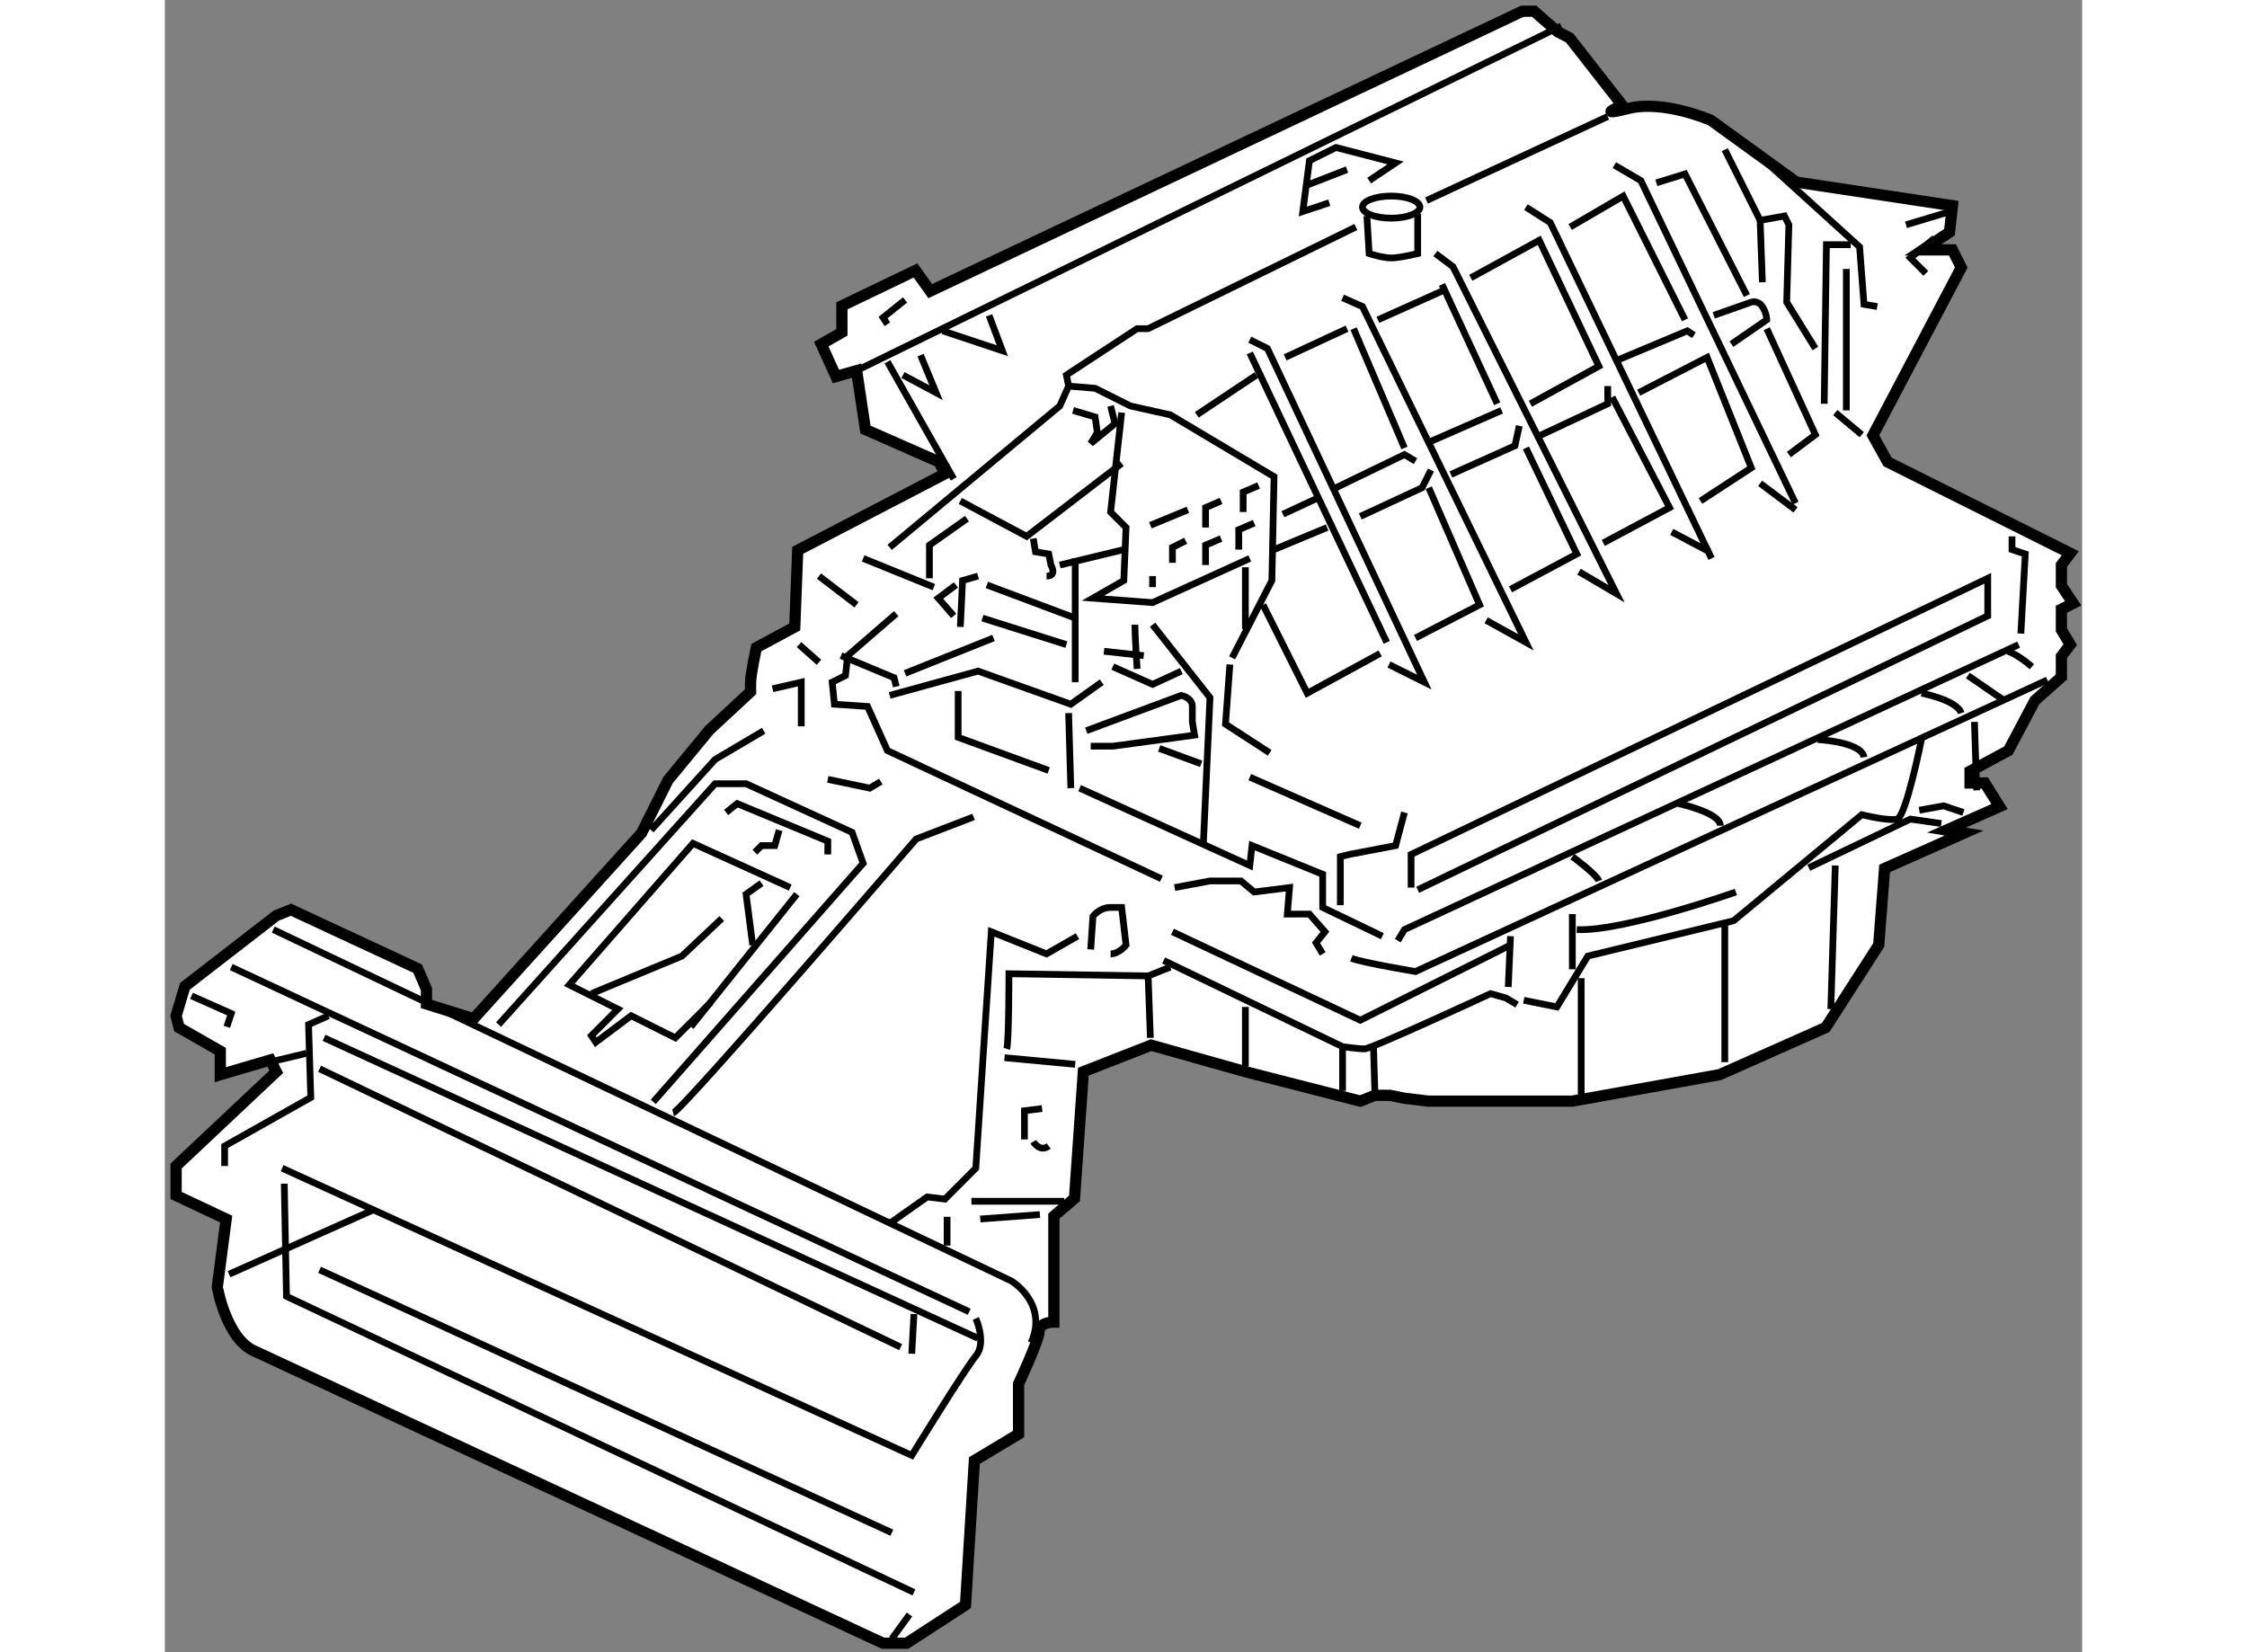
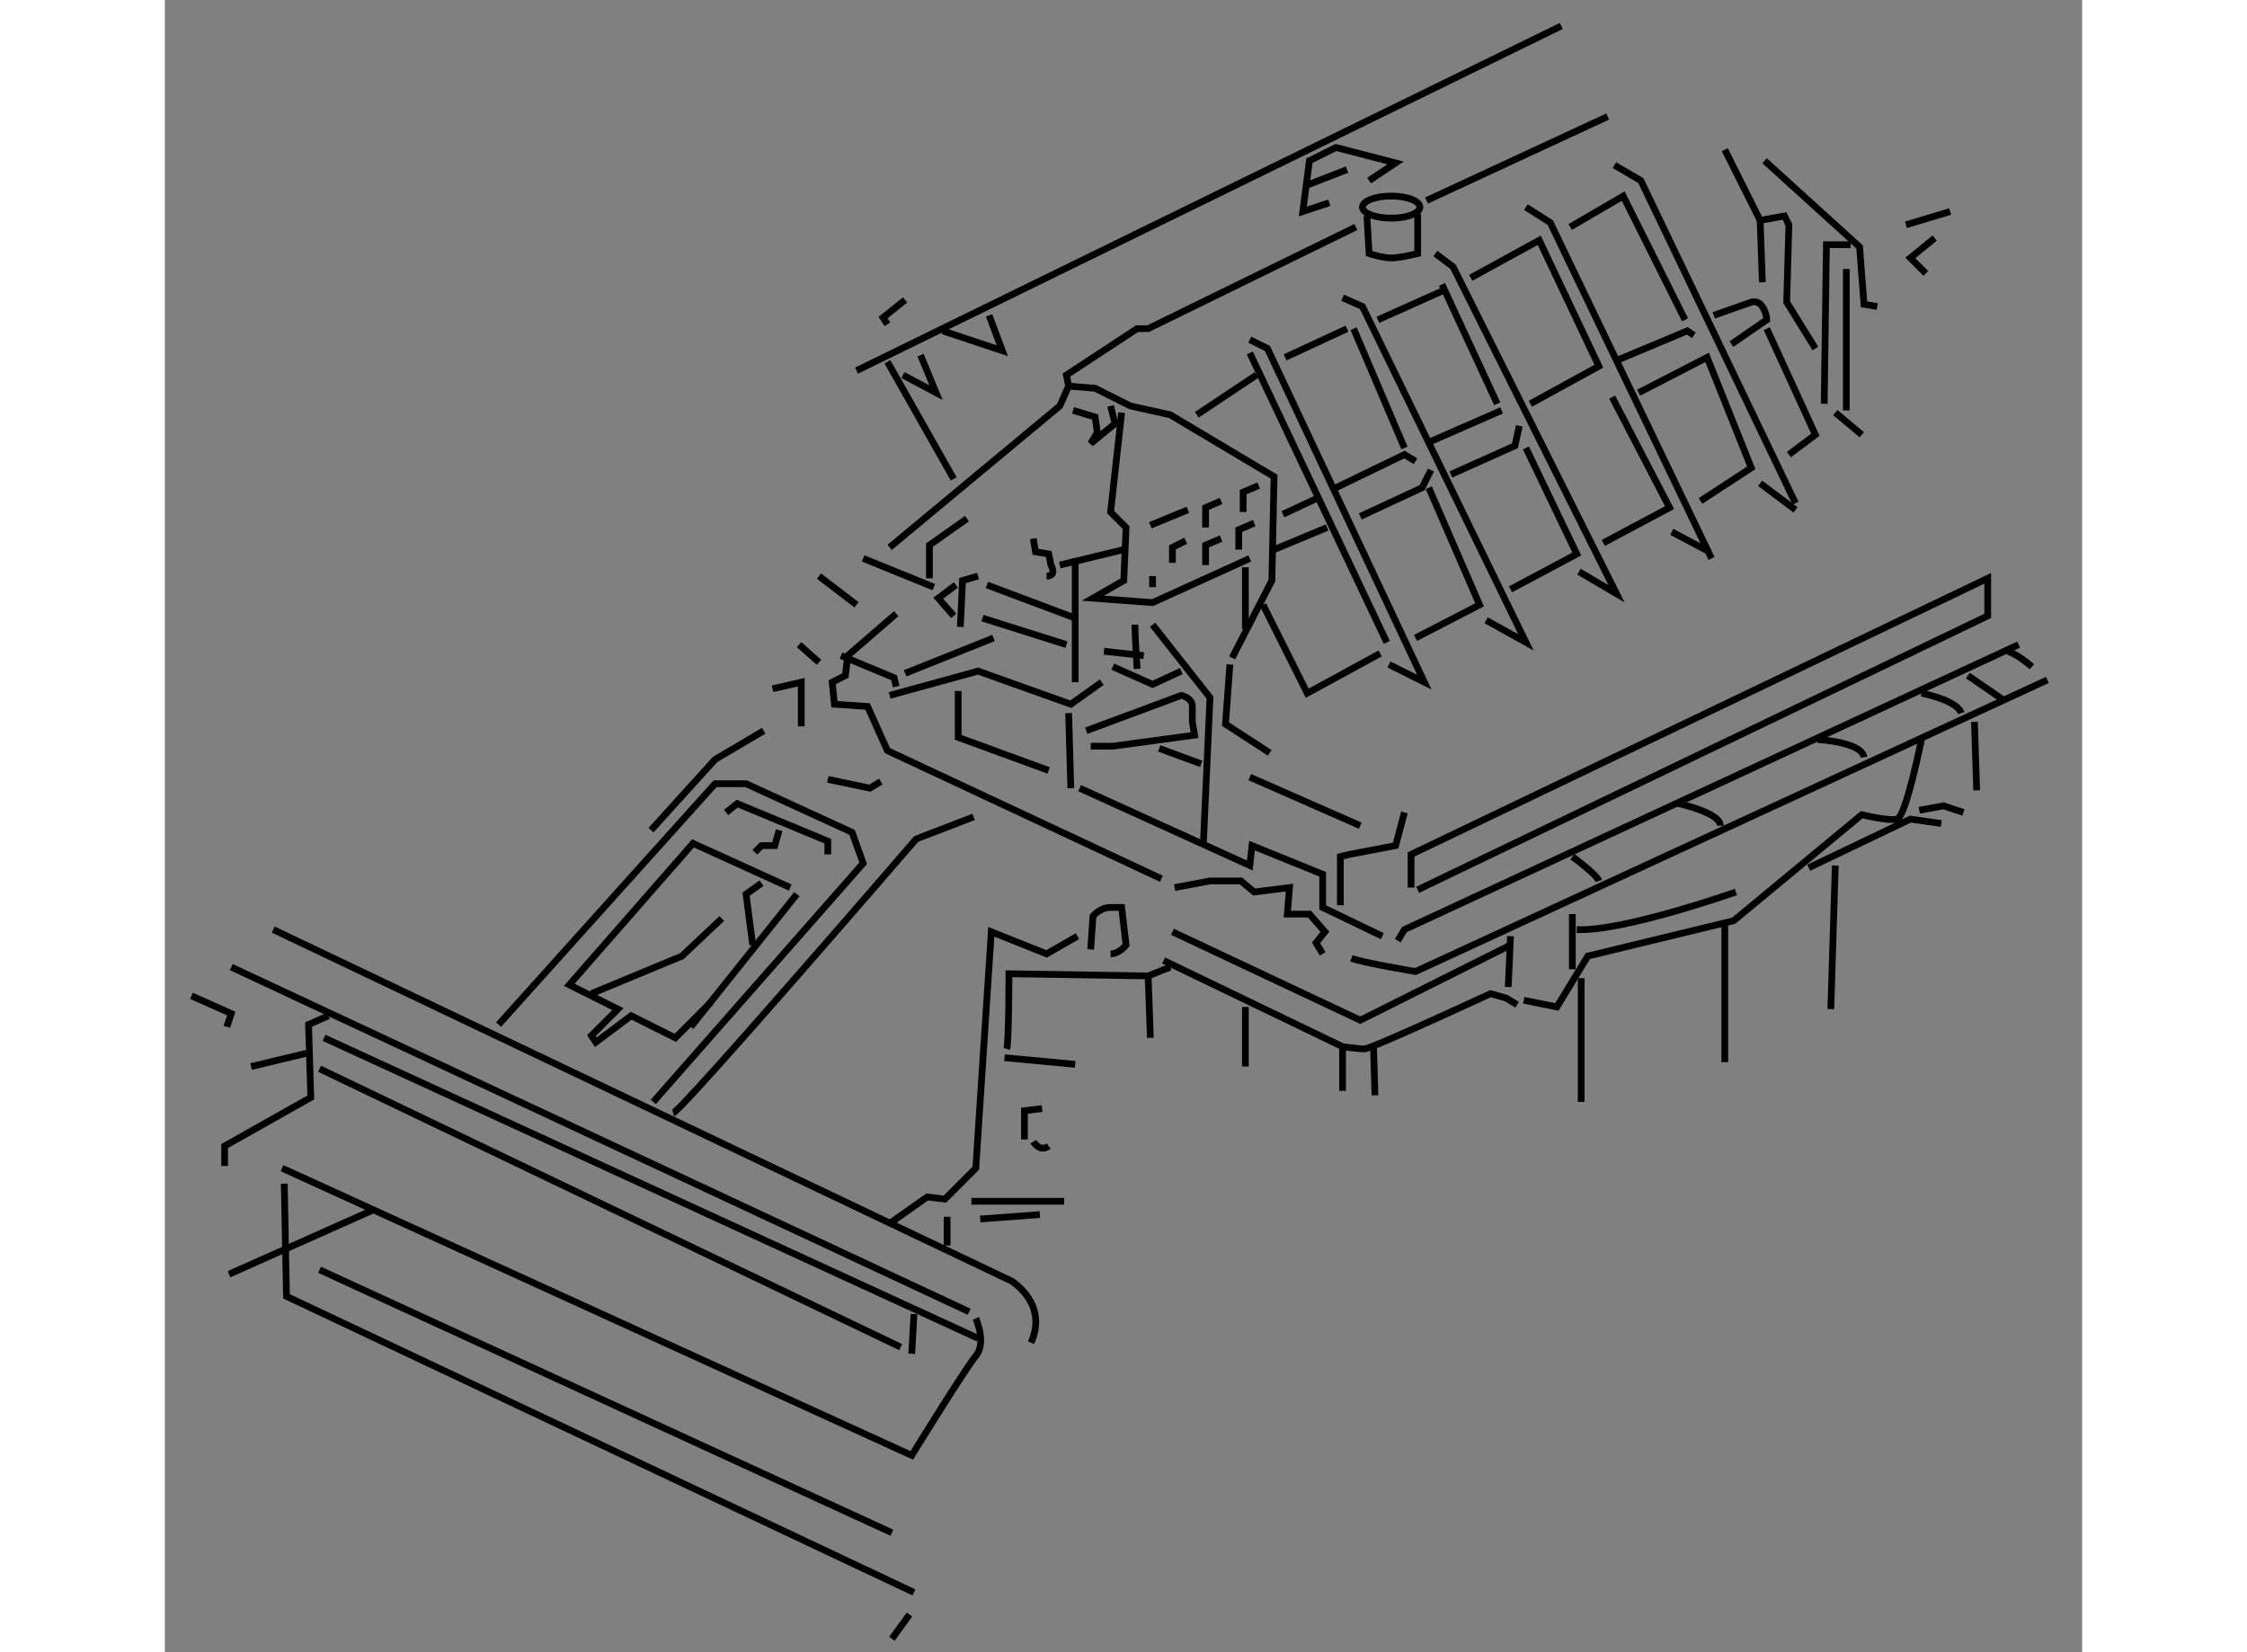
<svg xmlns="http://www.w3.org/2000/svg" version="1.1" x="0px" y="0px" width="244.8px" height="180px" viewBox="124.52 62.701 85.313 73.518" enable-background="new 0 0 244.8 180" xml:space="preserve">
  <rect x="124.52" y="62.701" width="85.313" height="73.518" fill="#808080" stroke="none" />
  <g>
-     <path fill="#FFFFFF" stroke="#000000" stroke-width="0.5" d="M128.556,122.841l27.921,12.978h1.048l2.621-1.702l0.395-6.425    l1.966-1.181v-2.227c0,0,0.918-1.968,0.918-2.36c0-0.395,0.654-0.395,0.654-0.395v-4.716l0.917-0.788l0.395-5.637l3.015-1.181    l4.195,1.181l5.112,1.309l0.654-0.259h0.657l0.654,0.131l1.049,0.128h6.423l6.554-1.178l4.719-2.098l2.359-3.67l0.261-3.408    l3.541-1.574l-0.786-0.131l2.359-1.048l-0.656-1.049h-0.655v-0.524l1.704-0.917l1.181-2.228l1.179-1.047v-0.919l0.394-0.523    l-0.394-0.656V89.81l0.523-0.263l-0.523-0.786v-0.917l0.394-0.525l-8.127-4.063l-0.655-1.179l3.933-7.472l-0.394-0.786h-0.786    h-0.524l1.179-0.787l0.132-1.179l-6.948-1.049l-3.801-2.752c0,0-2.097-0.918-3.67-0.525c-1.573,0.394-0.263-0.131-0.263-0.131    l-2.358-3.015l-0.524-0.263l-1.049-0.917h-0.525l-26.347,12.453l-0.655-0.918l-3.276,1.573v1.18l-0.918,0.524l0.655,1.442    l0.918-0.262l0.393,2.622l3.277,1.441l0.262,0.525l-6.553,3.408l-0.131,3.409l-1.706,0.917c0,0-0.261,1.18-0.261,1.571    c0,0.394,0,0.394,0,0.394l-1.837,1.705l-1.834,2.226l-1.18,2.359l-7.472,8.261l-2.098-0.655v-0.657l-0.393-0.918l-5.637-2.621    l-0.655,0.263l-4.063,3.145l-0.393,1.313l0.131,0.523l1.835,1.049v0.525v0.523l2.228-0.655l0.263,0.524l-4.456,4.194v1.312    l2.227,1.049l-0.393,3.015C126.852,119.958,127.244,122.316,128.556,122.841z" />
    <line fill="none" stroke="#000000" stroke-width="0.3" x1="157.655" y1="134.542" x2="156.869" y2="135.622" />
    <polyline fill="none" stroke="#000000" stroke-width="0.3" points="195.702,69.852 199.93,73.688 200.126,76.243 200.716,76.341       " />
    <polyline fill="none" stroke="#000000" stroke-width="0.3" points="179.973,102.195 179.973,100.721 205.632,88.434     205.632,90.105 180.267,102.294   " />
    <path fill="none" stroke="#000000" stroke-width="0.3" d="M168.962,105.439l7.962,3.835c0,0,0.689,0.099,0.983,0.099    c0.296,0,5.604-2.459,5.604-2.459l0.688,0.197l0.492,0.295" />
    <path fill="none" stroke="#000000" stroke-width="0.3" d="M208.285,92.956l-28.115,12.975c0,0-2.36-0.393-2.852-0.59" />
    <polyline fill="none" stroke="#000000" stroke-width="0.3" points="170.731,100.229 171.025,93.742 168.47,90.499   " />
    <polyline fill="none" stroke="#000000" stroke-width="0.3" points="169.749,92.563 168.47,93.153 166.7,92.366   " />
    <line fill="none" stroke="#000000" stroke-width="0.3" x1="147.924" y1="108.391" x2="152.641" y2="102.49" />
    <path fill="none" stroke="#000000" stroke-width="0.3" d="M160.604,121.367c0,0,0.493,1.08,0,1.67    c-0.489,0.591-2.849,4.424-2.849,4.424l-28.019-12.78" />
    <line fill="none" stroke="#000000" stroke-width="0.3" x1="128.358" y1="110.158" x2="130.816" y2="109.57" />
    <line fill="none" stroke="#000000" stroke-width="0.3" x1="165.028" y1="110.061" x2="161.883" y2="109.765" />
    <line fill="none" stroke="#000000" stroke-width="0.3" x1="164.537" y1="116.154" x2="160.409" y2="116.154" />
    <line fill="none" stroke="#000000" stroke-width="0.3" x1="127.474" y1="105.733" x2="160.311" y2="121.071" />
    <polyline fill="none" stroke="#000000" stroke-width="0.3" points="127.18,114.583 127.18,113.696 131.013,111.535     130.914,108.29 131.8,107.898   " />
    <path fill="none" stroke="#000000" stroke-width="0.3" d="M129.342,104.064l32.836,15.631c0,0,1.671,0.984,0.885,2.752" />
    <line fill="none" stroke="#000000" stroke-width="0.3" x1="131.604" y1="108.881" x2="160.704" y2="122.251" />
    <line fill="none" stroke="#000000" stroke-width="0.3" x1="131.405" y1="110.257" x2="157.262" y2="122.645" />
    <polyline fill="none" stroke="#000000" stroke-width="0.3" points="129.833,115.371 129.932,120.383 157.852,133.558   " />
    <line fill="none" stroke="#000000" stroke-width="0.3" x1="127.376" y1="119.399" x2="133.767" y2="116.549" />
    <line fill="none" stroke="#000000" stroke-width="0.3" x1="131.405" y1="119.203" x2="156.869" y2="130.902" />
    <line fill="none" stroke="#000000" stroke-width="0.3" x1="157.852" y1="121.171" x2="157.755" y2="122.938" />
    <polyline fill="none" stroke="#000000" stroke-width="0.3" points="125.705,107.013 127.474,107.8 127.277,108.391   " />
    <path fill="none" stroke="#000000" stroke-width="0.3" d="M147.137,112.223c0.393-0.098,10.814-12.19,10.814-12.19l2.556-0.983" />
    <polyline fill="none" stroke="#000000" stroke-width="0.3" points="139.37,108.29 149.004,97.574 150.382,97.574 155.099,99.737     155.592,101.115 146.253,111.732   " />
    <polyline fill="none" stroke="#000000" stroke-width="0.3" points="152.347,102.195 148.021,100.229 142.515,106.522     144.678,107.603 143.5,108.783 143.696,109.077 145.268,107.898 147.234,108.881 148.808,107.307   " />
    <polyline fill="none" stroke="#000000" stroke-width="0.3" points="143.5,106.914 147.529,105.243 149.3,103.573   " />
    <polyline fill="none" stroke="#000000" stroke-width="0.3" points="151.069,101.999 150.382,102.49 150.677,104.752   " />
    <polyline fill="none" stroke="#000000" stroke-width="0.3" points="149.495,98.853 149.987,98.459 154.019,100.131     154.019,100.721   " />
    <polyline fill="none" stroke="#000000" stroke-width="0.3" points="151.855,99.639 151.659,100.327 151.069,100.327     150.774,100.622   " />
    <polyline fill="none" stroke="#000000" stroke-width="0.3" points="146.154,99.639 149.004,96.494 151.167,95.216   " />
    <polyline fill="none" stroke="#000000" stroke-width="0.3" points="156.771,117.139 158.442,115.961 159.229,116.058     160.604,114.681 161.294,104.162 163.752,105.145 165.128,104.358   " />
    <path fill="none" stroke="#000000" stroke-width="0.3" d="M161.981,109.373c0.098-0.296,0.098-3.344,0.098-3.344l6.194,0.098    l0.983-0.394" />
    <line fill="none" stroke="#000000" stroke-width="0.3" x1="168.273" y1="106.127" x2="168.372" y2="108.881" />
    <line fill="none" stroke="#000000" stroke-width="0.3" x1="172.6" y1="107.506" x2="172.6" y2="110.158" />
    <polyline fill="none" stroke="#000000" stroke-width="0.3" points="169.354,104.162 177.712,108.097 184.397,104.752   " />
    <path fill="none" stroke="#000000" stroke-width="0.3" d="M165.717,104.948l0.1-1.475c0,0,0.294-0.394,0.785-0.394    c0.492,0,0.492,0,0.492,0l0.196,1.672c0,0-0.296,0.393-0.688,0.393" />
    <polyline fill="none" stroke="#000000" stroke-width="0.3" points="162.769,113.402 162.769,112.125 163.554,112.028   " />
    <path fill="none" stroke="#000000" stroke-width="0.3" d="M163.162,113.503c0,0,0.294,0.49,0.687,0.193" />
    <line fill="none" stroke="#000000" stroke-width="0.3" x1="159.327" y1="118.123" x2="159.327" y2="116.845" />
    <line fill="none" stroke="#000000" stroke-width="0.3" x1="160.802" y1="116.943" x2="163.456" y2="116.745" />
    <line fill="none" stroke="#000000" stroke-width="0.3" x1="178.301" y1="109.274" x2="178.366" y2="111.438" />
    <line fill="none" stroke="#000000" stroke-width="0.3" x1="176.924" y1="109.274" x2="176.924" y2="111.241" />
    <line fill="none" stroke="#000000" stroke-width="0.3" x1="187.542" y1="106.226" x2="187.542" y2="111.732" />
    <line fill="none" stroke="#000000" stroke-width="0.3" x1="193.932" y1="103.768" x2="193.932" y2="109.963" />
    <line fill="none" stroke="#000000" stroke-width="0.3" x1="198.849" y1="101.212" x2="198.65" y2="107.603" />
    <path fill="none" stroke="#000000" stroke-width="0.3" d="M184.987,107.21l1.474,0.296l1.376-2.263l6.489-1.573l5.701-4.718    c0,0,1.18,0.295,1.572,0.196c0.395-0.1,1.083-3.539,1.083-3.539" />
    <path fill="none" stroke="#000000" stroke-width="0.3" d="M194.425,102.392c0,0-5.014,1.771-7.079,1.673" />
    <line fill="none" stroke="#000000" stroke-width="0.3" x1="187.149" y1="103.374" x2="187.149" y2="105.832" />
    <line fill="none" stroke="#000000" stroke-width="0.3" x1="184.397" y1="104.358" x2="184.297" y2="106.618" />
    <line fill="none" stroke="#000000" stroke-width="0.3" x1="205.041" y1="94.823" x2="205.14" y2="97.869" />
    <polyline fill="none" stroke="#000000" stroke-width="0.3" points="179.381,104.555 179.678,104.064 207.007,91.384   " />
    <path fill="none" stroke="#000000" stroke-width="0.3" d="M187.149,100.819c0,0,1.08,0.785,1.18,1.081" />
    <path fill="none" stroke="#000000" stroke-width="0.3" d="M191.869,98.459c0,0,1.866,0.394,1.866,0.983" />
    <path fill="none" stroke="#000000" stroke-width="0.3" d="M198.062,95.609c0,0,1.966,0.098,2.064,0.786" />
    <path fill="none" stroke="#000000" stroke-width="0.3" d="M202.683,93.546c0,0,1.573,0.295,1.77,0.885" />
    <path fill="none" stroke="#000000" stroke-width="0.3" d="M206.517,91.679c0,0,0.394,0.098,1.081,0.688" />
-     <polyline fill="none" stroke="#000000" stroke-width="0.3" points="207.106,90.891 207.303,87.352 206.713,87.155 206.713,86.566       " />
    <polyline fill="none" stroke="#000000" stroke-width="0.3" points="179.678,98.853 179.284,100.327 177.219,100.721     176.826,100.819 176.826,102.098 176.826,102.981   " />
    <polyline fill="none" stroke="#000000" stroke-width="0.3" points="178.694,104.358 176.039,103.08 176.039,101.604     172.895,100.327 172.796,101.212 165.225,97.771   " />
    <polyline fill="none" stroke="#000000" stroke-width="0.3" points="176.039,105.145 175.745,104.653 176.139,104.162     175.449,103.374 174.466,103.374 174.564,102.195 172.991,102.392 172.401,101.9 171.025,101.9 169.452,102.195   " />
    <polyline fill="none" stroke="#000000" stroke-width="0.3" points="168.863,101.803 156.672,96.101 155.788,94.136     154.313,94.037 154.215,93.055 154.804,92.76 154.903,91.875 157.065,90.006   " />
    <polyline fill="none" stroke="#000000" stroke-width="0.3" points="156.771,93.644 160.704,92.563 164.832,94.037 166.209,93.055       " />
    <line fill="none" stroke="#000000" stroke-width="0.3" x1="164.735" y1="94.431" x2="164.832" y2="97.771" />
    <polyline fill="none" stroke="#000000" stroke-width="0.3" points="159.82,93.447 159.82,95.511 163.849,96.984   " />
    <polyline fill="none" stroke="#000000" stroke-width="0.3" points="158.541,88.434 158.541,86.958 160.211,85.779   " />
    <line fill="none" stroke="#000000" stroke-width="0.3" x1="153.625" y1="88.335" x2="155.297" y2="89.613" />
    <polyline fill="none" stroke="#000000" stroke-width="0.3" points="152.838,95.02 152.838,93.055 151.561,93.349   " />
    <line fill="none" stroke="#000000" stroke-width="0.3" x1="152.739" y1="91.384" x2="153.625" y2="92.17" />
    <polyline fill="none" stroke="#000000" stroke-width="0.3" points="173.681,96.199 171.715,94.922 171.91,92.269   " />
    <polyline fill="none" stroke="#000000" stroke-width="0.3" points="172.009,91.974 173.779,88.532 173.876,83.912 169.257,81.159     167.485,80.765 165.914,79.979 164.735,79.881 164.636,79.389 167.782,77.325 168.273,77.325 177.515,72.802   " />
    <line fill="none" stroke="#000000" stroke-width="0.3" x1="155.592" y1="87.549" x2="158.737" y2="88.826" />
    <line fill="none" stroke="#000000" stroke-width="0.3" x1="161.097" y1="88.729" x2="165.028" y2="90.204" />
    <polyline fill="none" stroke="#000000" stroke-width="0.3" points="172.991,85.976 172.305,86.271 172.305,87.155   " />
    <polyline fill="none" stroke="#000000" stroke-width="0.3" points="173.189,84.305 172.501,84.599 172.501,85.484   " />
    <polyline fill="none" stroke="#000000" stroke-width="0.3" points="171.517,84.992 170.829,85.287 170.829,86.173   " />
    <polyline fill="none" stroke="#000000" stroke-width="0.3" points="171.517,86.665 170.829,86.958 170.829,87.844   " />
    <line fill="none" stroke="#000000" stroke-width="0.3" x1="168.372" y1="86.074" x2="170.042" y2="85.386" />
    <polyline fill="none" stroke="#000000" stroke-width="0.3" points="169.354,87.745 169.354,87.057 169.943,86.763   " />
    <line fill="none" stroke="#000000" stroke-width="0.3" x1="168.47" y1="88.826" x2="168.47" y2="88.335" />
    <polyline fill="none" stroke="#000000" stroke-width="0.3" points="172.796,87.549 168.47,89.515 165.816,89.318 167.19,88.532     167.29,86.173 166.602,85.484 167.094,81.06   " />
-     <polyline fill="none" stroke="#000000" stroke-width="0.3" points="167.094,83.321 162.867,86.566 159.916,84.992   " />
    <path fill="none" stroke="#000000" stroke-width="0.3" d="M163.162,86.665l0.098,0.589l0.589,0.098l0.099,0.492    c0,0,0.296,0.491-0.195,0.491" />
    <line fill="none" stroke="#000000" stroke-width="0.3" x1="164.341" y1="87.844" x2="167.19" y2="87.155" />
    <polyline fill="none" stroke="#000000" stroke-width="0.3" points="165.028,87.549 165.028,93.055 165.028,89.908   " />
    <path fill="none" stroke="#000000" stroke-width="0.3" d="M167.684,90.499c0,0.492,0.099,1.966,0.099,1.966" />
    <line fill="none" stroke="#000000" stroke-width="0.3" x1="166.307" y1="91.679" x2="168.077" y2="91.875" />
    <line fill="none" stroke="#000000" stroke-width="0.3" x1="160.9" y1="90.204" x2="164.636" y2="91.384" />
    <polyline fill="none" stroke="#000000" stroke-width="0.3" points="156.771,87.057 164.341,80.765 164.735,79.881   " />
    <line fill="none" stroke="#000000" stroke-width="0.3" x1="159.621" y1="84.01" x2="156.672" y2="78.799" />
    <line fill="none" stroke="#000000" stroke-width="0.3" x1="155.297" y1="79.192" x2="186.656" y2="63.856" />
    <polyline fill="none" stroke="#000000" stroke-width="0.3" points="178.105,70.737 179.284,69.951 176.63,69.263 175.449,69.852     175.155,72.113 176.334,71.721   " />
    <line fill="none" stroke="#000000" stroke-width="0.3" x1="175.353" y1="70.935" x2="177.122" y2="70.247" />
    <polyline fill="none" stroke="#000000" stroke-width="0.3" points="157.362,79.389 158.836,80.175 158.146,78.504   " />
    <line fill="none" stroke="#000000" stroke-width="0.3" x1="170.437" y1="81.159" x2="173.091" y2="79.389" />
    <polyline fill="none" stroke="#000000" stroke-width="0.3" points="172.796,77.816 173.582,78.208 180.563,93.055 178.989,92.269       " />
    <polyline fill="none" stroke="#000000" stroke-width="0.3" points="176.924,75.949 177.81,76.341 185.084,91.284 183.314,90.302       " />
    <polyline fill="none" stroke="#000000" stroke-width="0.3" points="181.055,73.981 181.839,74.571 189.114,89.121 187.445,88.139       " />
    <polyline fill="none" stroke="#000000" stroke-width="0.3" points="185.084,71.917 186.166,72.605 193.342,87.549   " />
    <polyline fill="none" stroke="#000000" stroke-width="0.3" points="189.019,70.049 190.197,70.737 197.078,85.091   " />
    <line fill="none" stroke="#000000" stroke-width="0.3" x1="197.078" y1="85.386" x2="195.505" y2="84.207" />
    <line fill="none" stroke="#000000" stroke-width="0.3" x1="193.245" y1="87.254" x2="191.572" y2="86.368" />
    <line fill="none" stroke="#000000" stroke-width="0.3" x1="172.796" y1="78.406" x2="178.891" y2="91.284" />
    <line fill="none" stroke="#000000" stroke-width="0.3" x1="177.415" y1="77.325" x2="179.678" y2="82.633" />
    <line fill="none" stroke="#000000" stroke-width="0.3" x1="181.349" y1="75.358" x2="183.806" y2="80.667" />
    <polyline fill="none" stroke="#000000" stroke-width="0.3" points="192.163,76.932 189.411,71.426 187.052,72.802   " />
    <polyline fill="none" stroke="#000000" stroke-width="0.3" points="188.92,80.372 191.474,85.287 188.525,86.86   " />
    <polyline fill="none" stroke="#000000" stroke-width="0.3" points="185.084,82.633 187.346,87.352 184.397,88.924   " />
    <polyline fill="none" stroke="#000000" stroke-width="0.3" points="180.759,84.402 183.021,89.613 180.17,91.087   " />
    <polyline fill="none" stroke="#000000" stroke-width="0.3" points="178.597,91.776 175.353,93.546 173.385,89.613   " />
    <line fill="none" stroke="#000000" stroke-width="0.3" x1="172.6" y1="87.942" x2="172.6" y2="90.695" />
    <line fill="none" stroke="#000000" stroke-width="0.3" x1="173.876" y1="87.155" x2="176.236" y2="86.173" />
    <polyline fill="none" stroke="#000000" stroke-width="0.3" points="177.712,85.681 180.464,84.402 180.856,83.616   " />
    <polyline fill="none" stroke="#000000" stroke-width="0.3" points="181.743,83.813 184.594,82.535 184.788,81.65   " />
-     <polyline fill="none" stroke="#000000" stroke-width="0.3" points="185.576,82.142 188.722,80.667 188.722,79.881   " />
    <polyline fill="none" stroke="#000000" stroke-width="0.3" points="190.099,80.175 193.146,78.603 195.111,83.518 192.851,84.992       " />
    <line fill="none" stroke="#000000" stroke-width="0.3" x1="174.27" y1="85.583" x2="175.745" y2="84.894" />
    <polyline fill="none" stroke="#000000" stroke-width="0.3" points="176.63,84.402 179.678,82.928 180.17,83.223   " />
    <line fill="none" stroke="#000000" stroke-width="0.3" x1="180.856" y1="82.339" x2="184.003" y2="80.962" />
    <polyline fill="none" stroke="#000000" stroke-width="0.3" points="185.281,80.667 188.329,78.996 185.675,73.393 182.628,75.063       " />
    <polyline fill="none" stroke="#000000" stroke-width="0.3" points="189.213,78.701 192.262,77.423 192.557,77.62   " />
    <path fill="none" stroke="#000000" stroke-width="0.3" d="M193.441,76.734l1.67-0.589c0,0,0.296-0.099,0.492,0.195    c0.196,0.295,0.196,0.591,0.196,0.591l-1.572,1.081" />
-     <polyline fill="none" stroke="#000000" stroke-width="0.3" points="190.885,70.836 192.163,70.442 194.916,75.851   " />
    <polyline fill="none" stroke="#000000" stroke-width="0.3" points="195.8,77.325 197.963,82.044 196.784,82.928   " />
    <line fill="none" stroke="#000000" stroke-width="0.3" x1="181.349" y1="75.654" x2="178.497" y2="76.932" />
    <line fill="none" stroke="#000000" stroke-width="0.3" x1="177.122" y1="77.325" x2="174.368" y2="78.603" />
    <line fill="none" stroke="#000000" stroke-width="0.3" x1="180.66" y1="71.623" x2="188.722" y2="67.886" />
    <polyline fill="none" stroke="#000000" stroke-width="0.3" points="193.932,69.361 195.505,72.507 196.588,72.311 196.784,72.704     196.686,76.146 197.963,78.208   " />
    <polyline fill="none" stroke="#000000" stroke-width="0.3" points="198.356,80.667 198.454,73.589 199.536,73.589   " />
    <line fill="none" stroke="#000000" stroke-width="0.3" x1="199.341" y1="80.962" x2="199.341" y2="74.669" />
    <line fill="none" stroke="#000000" stroke-width="0.3" x1="198.849" y1="81.06" x2="200.027" y2="82.044" />
    <polyline fill="none" stroke="#000000" stroke-width="0.3" points="202.879,74.867 202.19,74.178 203.272,73.294   " />
    <line fill="none" stroke="#000000" stroke-width="0.3" x1="201.994" y1="72.704" x2="203.959" y2="72.113" />
    <line fill="none" stroke="#000000" stroke-width="0.3" x1="195.604" y1="75.26" x2="195.505" y2="72.507" />
    <ellipse fill="none" stroke="#000000" stroke-width="0.3" cx="179.087" cy="71.917" rx="1.278" ry="0.492" />
    <path fill="none" stroke="#000000" stroke-width="0.3" d="M178.007,72.311l0.099,1.671c0,0,0.589,0.197,0.981,0.197    c0.395,0,1.18-0.197,1.18-0.197v-1.769" />
    <polyline fill="none" stroke="#000000" stroke-width="0.3" points="164.932,80.962 165.914,81.257 166.012,81.945 165.717,82.436     166.799,81.552 166.602,80.765   " />
    <line fill="none" stroke="#000000" stroke-width="0.3" x1="204.747" y1="92.76" x2="206.32" y2="93.841" />
    <polyline fill="none" stroke="#000000" stroke-width="0.3" points="204.55,98.853 203.664,98.558 202.584,98.754   " />
    <polyline fill="none" stroke="#000000" stroke-width="0.3" points="203.566,99.345 202.19,99.148 197.668,101.312   " />
    <line fill="none" stroke="#000000" stroke-width="0.3" x1="172.796" y1="97.28" x2="177.712" y2="99.442" />
    <path fill="none" stroke="#000000" stroke-width="0.3" d="M165.717,95.904h0.983l3.638-0.492l-0.098-0.589c0,0,0-0.295,0-0.688    c0-0.394-0.491-0.492-0.491-0.492l-4.229,1.572" />
    <line fill="none" stroke="#000000" stroke-width="0.3" x1="170.633" y1="96.69" x2="168.765" y2="96.002" />
    <line fill="none" stroke="#000000" stroke-width="0.3" x1="161.393" y1="91.087" x2="157.458" y2="92.661" />
    <polyline fill="none" stroke="#000000" stroke-width="0.3" points="154.607,91.875 156.968,92.858 157.065,93.251   " />
    <polyline fill="none" stroke="#000000" stroke-width="0.3" points="159.916,90.597 160.015,88.532 160.704,88.335   " />
    <polyline fill="none" stroke="#000000" stroke-width="0.3" points="159.621,90.105 158.935,89.318 159.72,88.729   " />
    <polyline fill="none" stroke="#000000" stroke-width="0.3" points="154.019,97.379 155.887,97.771 156.378,97.477   " />
    <polyline fill="none" stroke="#000000" stroke-width="0.3" points="159.13,77.423 161.785,78.307 161.195,76.734   " />
    <polyline fill="none" stroke="#000000" stroke-width="0.3" points="156.672,77.128 156.477,76.833 157.458,76.047   " />
  </g>
</svg>